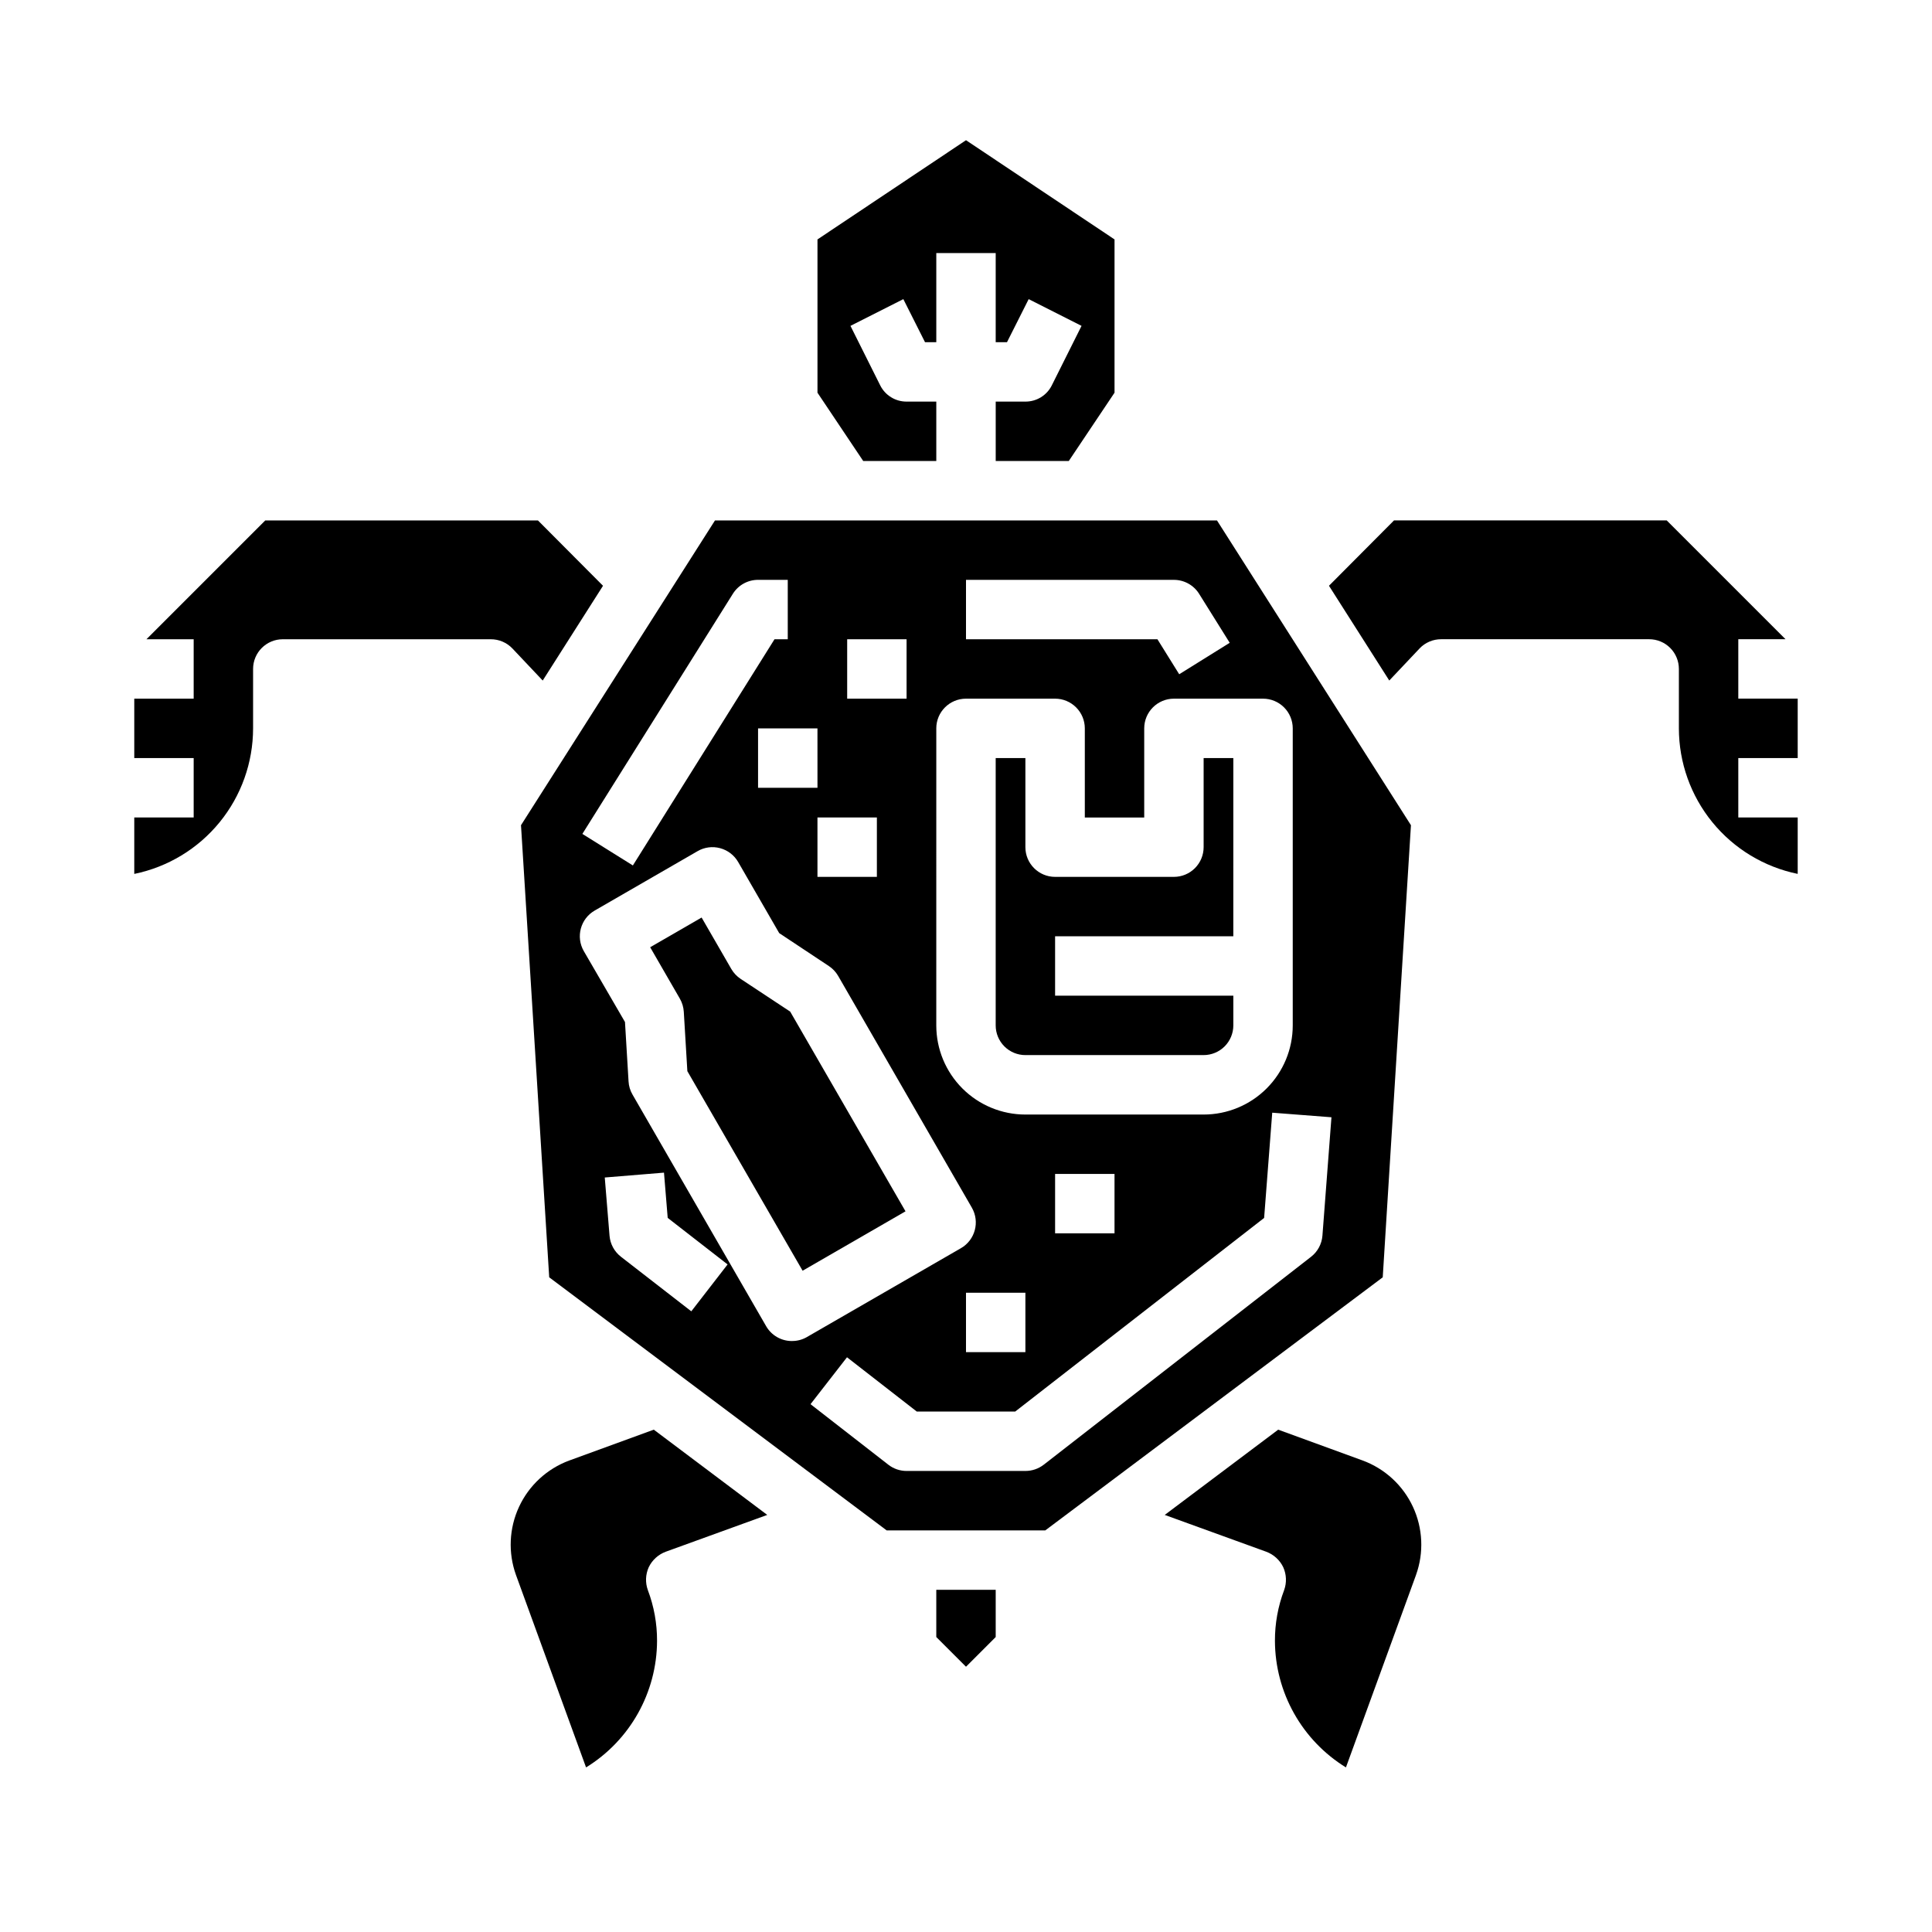
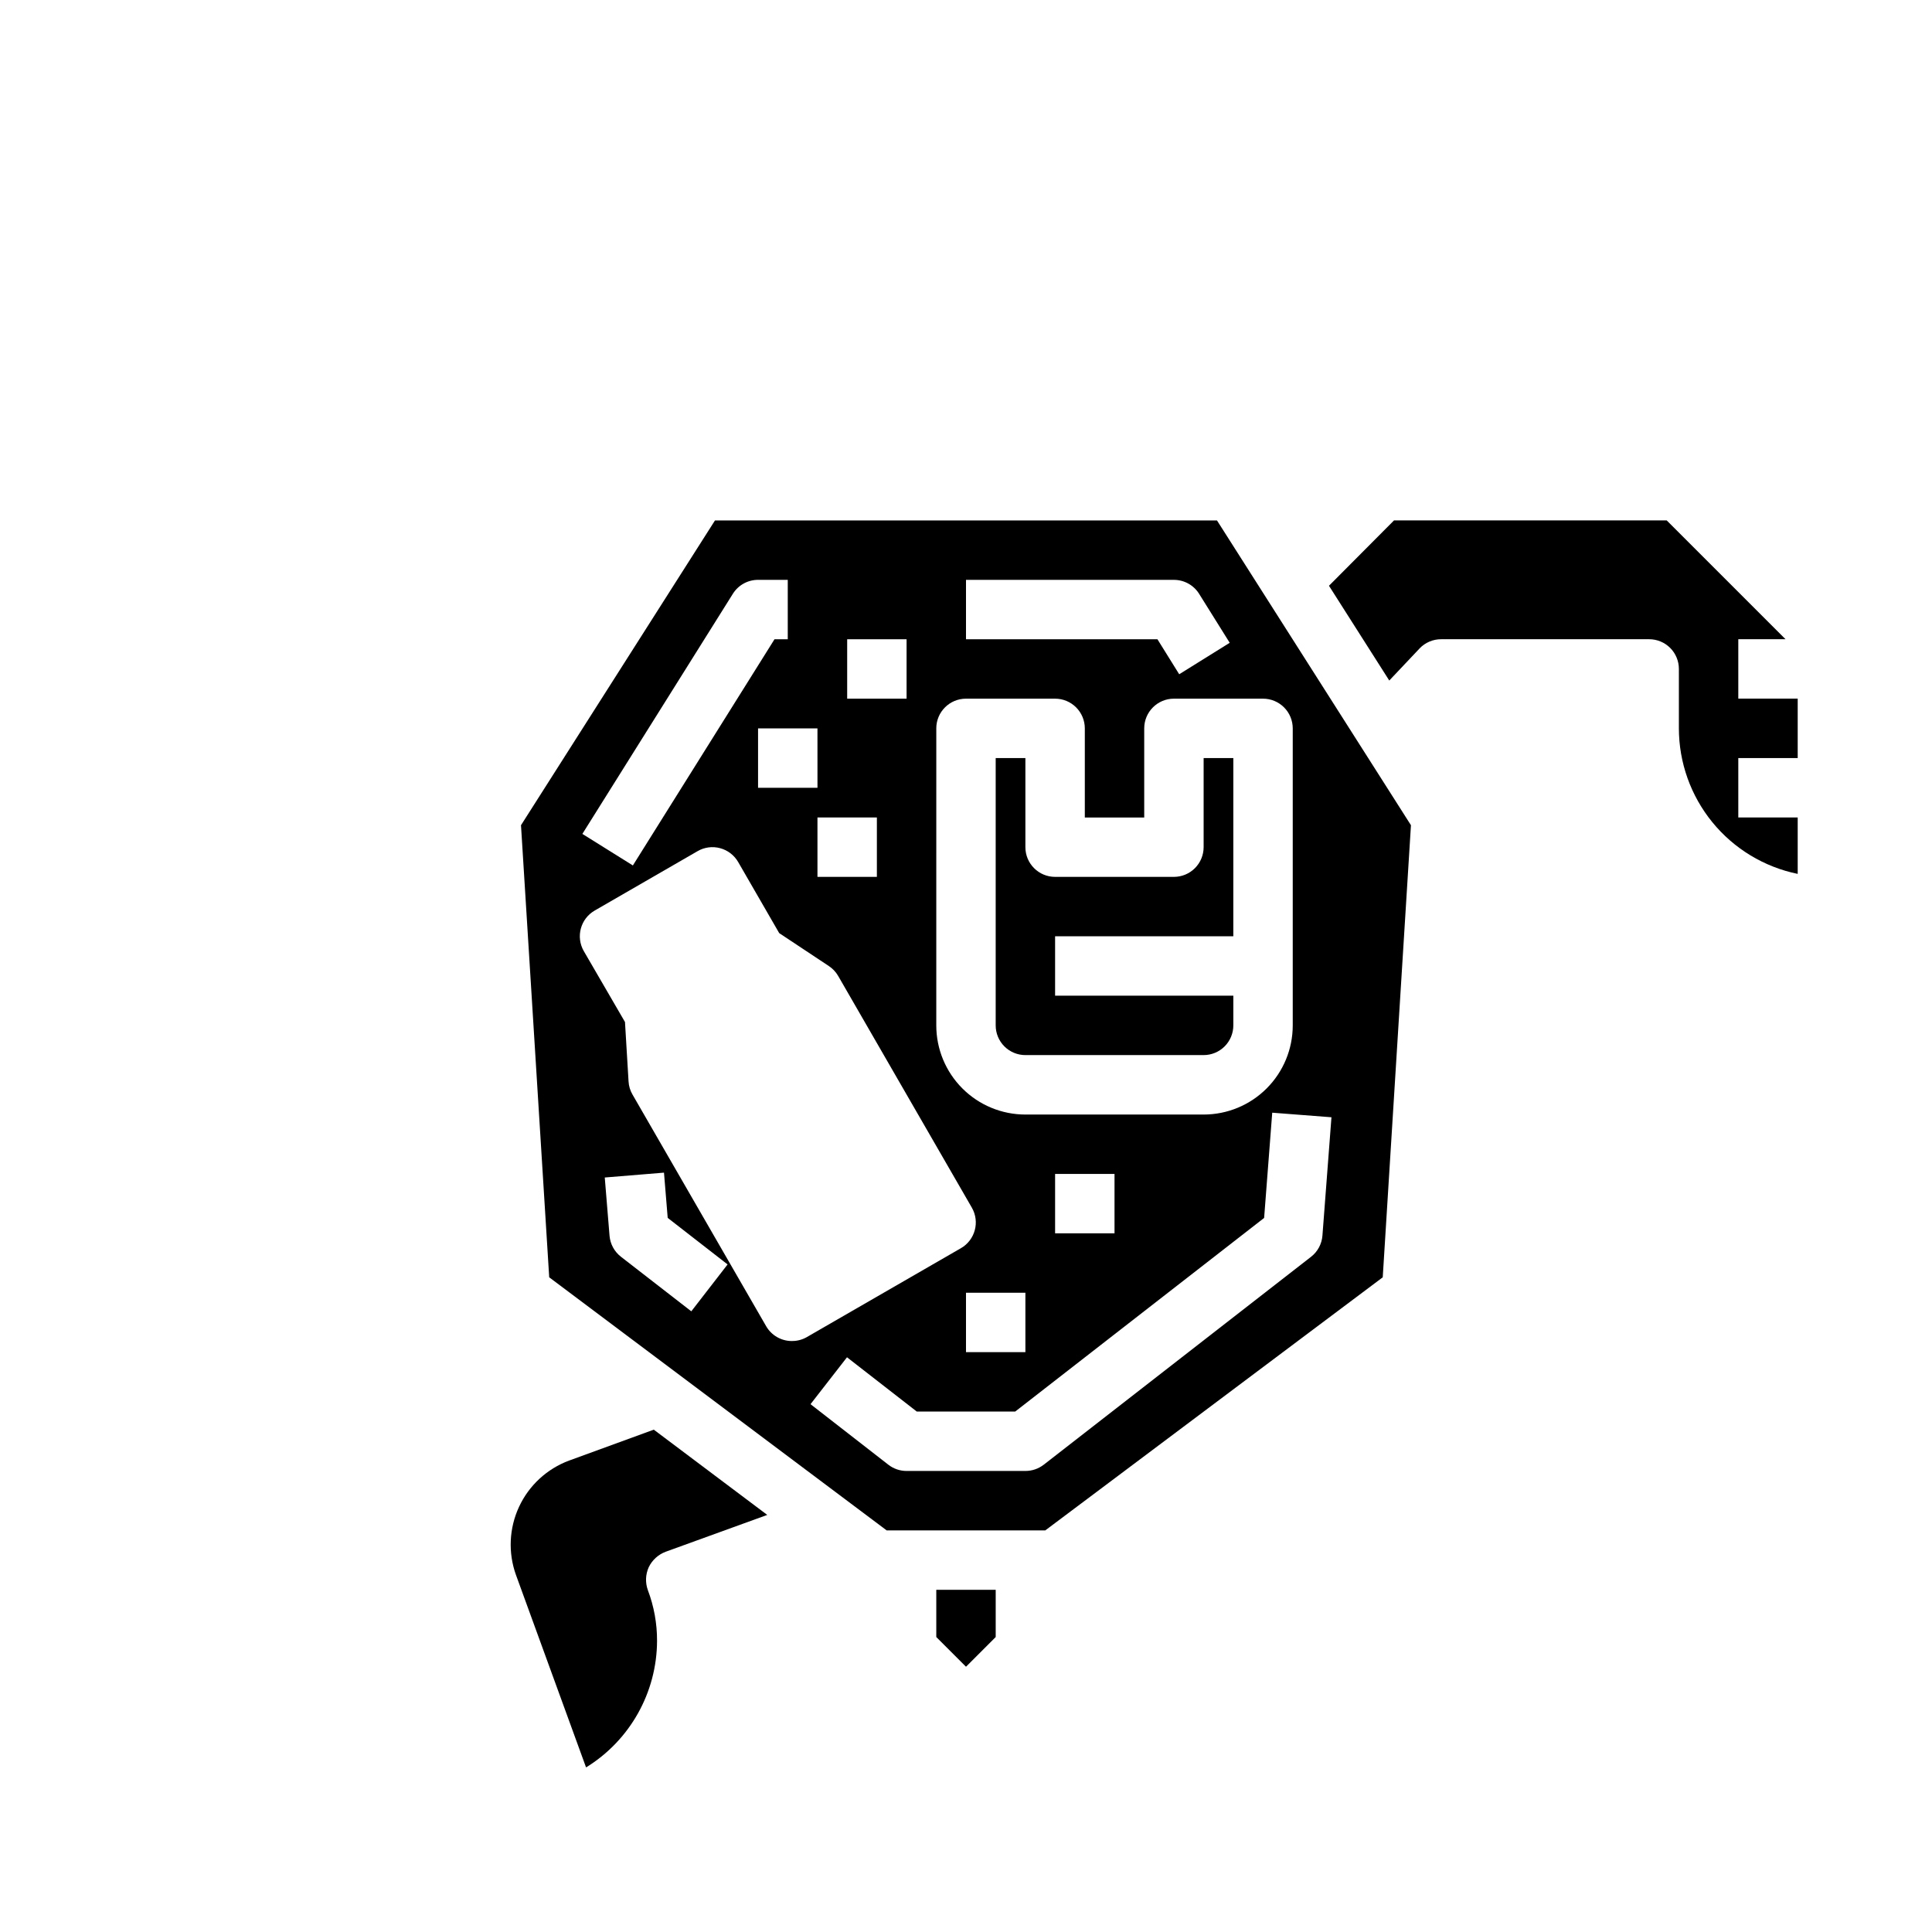
<svg xmlns="http://www.w3.org/2000/svg" fill="#000000" width="800px" height="800px" version="1.1" viewBox="144 144 512 512">
  <g>
    <path d="m620.41 344.89v-15.746h-15.742v-15.742h12.516l-31.488-31.488h-72.266l-17.238 17.32 15.98 25.113 8.031-8.5-0.004-0.004c1.5-1.57 3.578-2.453 5.746-2.441h55.105c2.09 0 4.09 0.828 5.566 2.305 1.477 1.477 2.305 3.481 2.305 5.566v15.746c0.008 9.07 3.144 17.863 8.879 24.891 5.738 7.027 13.723 11.859 22.609 13.68v-14.957h-15.742v-15.742z" />
-     <path d="m481.87 578.85c0.051 13.68 7.168 26.359 18.816 33.535l18.578-51.012h-0.004c2.117-5.891 1.82-12.375-0.816-18.051-2.637-5.672-7.406-10.078-13.273-12.258l-22.434-8.188-30.07 22.594 26.922 9.762c1.965 0.738 3.574 2.203 4.484 4.094 0.863 1.914 0.949 4.086 0.238 6.062-1.629 4.301-2.457 8.863-2.441 13.461z" />
    <path d="m510.44 482.5 7.477-119.81-51.402-80.766h-133.04l-51.406 80.766 7.477 119.81 89.43 67.07h42.035zm-110.44-184.83h55.105-0.004c2.715 0 5.238 1.395 6.676 3.699l8.109 12.98-13.383 8.336-5.769-9.273h-50.734zm-7.871 39.359h-0.004c0-4.348 3.527-7.875 7.875-7.875h23.617-0.004c2.09 0 4.09 0.832 5.566 2.309 1.477 1.477 2.309 3.477 2.309 5.566v23.617h15.742v-23.617c0-4.348 3.523-7.875 7.871-7.875h23.617c2.086 0 4.09 0.832 5.566 2.309 1.477 1.477 2.305 3.477 2.305 5.566v78.719c0 6.266-2.488 12.27-6.918 16.699-4.426 4.43-10.434 6.918-16.695 6.918h-47.234c-6.262 0-12.27-2.488-16.699-6.918-4.43-4.43-6.918-10.434-6.918-16.699zm47.23 118.08v15.742h-15.746v-15.746zm-70.848-141.7h15.742v15.742h-15.742zm7.871 47.23v15.742l-15.746 0.004v-15.746zm-15.742-7.871h-15.746v-15.742h15.742zm-22.418-51.414-0.004 0.004c1.441-2.301 3.965-3.695 6.676-3.691h7.871v15.742h-3.512l-37.535 59.945-13.383-8.359zm-11.02 190.16-18.629-14.449c-1.75-1.352-2.856-3.371-3.039-5.574l-1.266-15.438 15.695-1.289 0.984 11.988 15.871 12.336zm26.664 7.871-0.008 0.004c-2.812 0.004-5.418-1.496-6.824-3.938l-35.426-61.402 0.004 0.004c-0.617-1.059-0.973-2.246-1.039-3.465l-0.945-15.742-10.91-18.785c-2.176-3.766-0.887-8.578 2.879-10.754l27.27-15.742c1.805-1.051 3.957-1.336 5.973-0.789 2.019 0.543 3.738 1.859 4.781 3.668l10.879 18.844 13.137 8.711c1.02 0.672 1.867 1.57 2.481 2.629l35.426 61.402c2.172 3.762 0.883 8.578-2.883 10.75l-40.934 23.617c-1.191 0.664-2.535 1.004-3.898 0.984zm61.875-12.797v15.742l-15.742 0.004v-15.746zm0 47.23-31.488 0.004c-1.75 0-3.449-0.582-4.832-1.656l-20.625-16.043 9.668-12.43 18.488 14.383h26.086l65.969-51.309 2.148-27.891 15.695 1.211-2.391 31.363c-0.168 2.211-1.262 4.25-3.012 5.613l-70.848 55.105-0.004-0.004c-1.387 1.078-3.098 1.66-4.856 1.656z" />
-     <path d="m340.27 403.41c-1.012-0.672-1.855-1.57-2.465-2.621l-7.871-13.633-13.633 7.871 7.871 13.633c0.609 1.059 0.965 2.246 1.039 3.465l0.945 15.742 30.543 52.887 27.27-15.742-30.559-52.922z" />
-     <path d="m211.07 321.28c0-4.348 3.523-7.871 7.871-7.871h55.105c2.168-0.012 4.25 0.871 5.746 2.441l8.031 8.5 15.98-25.113-17.242-17.316h-72.266l-31.488 31.488h12.516v15.742h-15.742v15.742l15.742 0.004v15.742h-15.742v14.957c8.887-1.82 16.871-6.652 22.609-13.68 5.738-7.027 8.871-15.82 8.879-24.891z" />
    <path d="m415.74 423.61h47.234c2.086 0 4.09-0.828 5.566-2.305 1.473-1.477 2.305-3.477 2.305-5.566v-7.871h-47.234v-15.746h47.23l0.004-47.23h-7.871v23.617c0 2.086-0.832 4.09-2.309 5.566-1.477 1.477-3.477 2.305-5.566 2.305h-31.488c-4.348 0-7.871-3.523-7.871-7.871v-23.617h-7.871v70.848c0 2.09 0.828 4.09 2.305 5.566 1.477 1.477 3.481 2.305 5.566 2.305z" />
    <path d="m400 585.7 7.871-7.871v-12.516h-15.746v12.516z" />
-     <path d="m360.64 207.45v40.621l12.125 18.105h19.363v-15.746h-7.871c-2.969 0.012-5.688-1.668-7.004-4.328l-7.871-15.742 14.012-7.086 5.746 11.414h2.988v-23.617h15.742v23.617h2.992l5.746-11.414 14.012 7.086-7.871 15.742h0.004c-1.316 2.66-4.035 4.34-7.008 4.328h-7.871v15.742h19.363l12.125-18.102v-40.621l-39.359-26.293z" />
    <path d="m320.41 555.23 26.922-9.762-30.07-22.594-22.434 8.188h-0.004c-5.867 2.18-10.637 6.586-13.273 12.258-2.637 5.676-2.93 12.16-0.816 18.051l18.578 51.012c11.648-7.176 18.762-19.855 18.812-33.535 0.016-4.598-0.812-9.16-2.441-13.461-0.711-1.977-0.625-4.148 0.238-6.062 0.914-1.891 2.519-3.356 4.488-4.094z" />
  </g>
</svg>